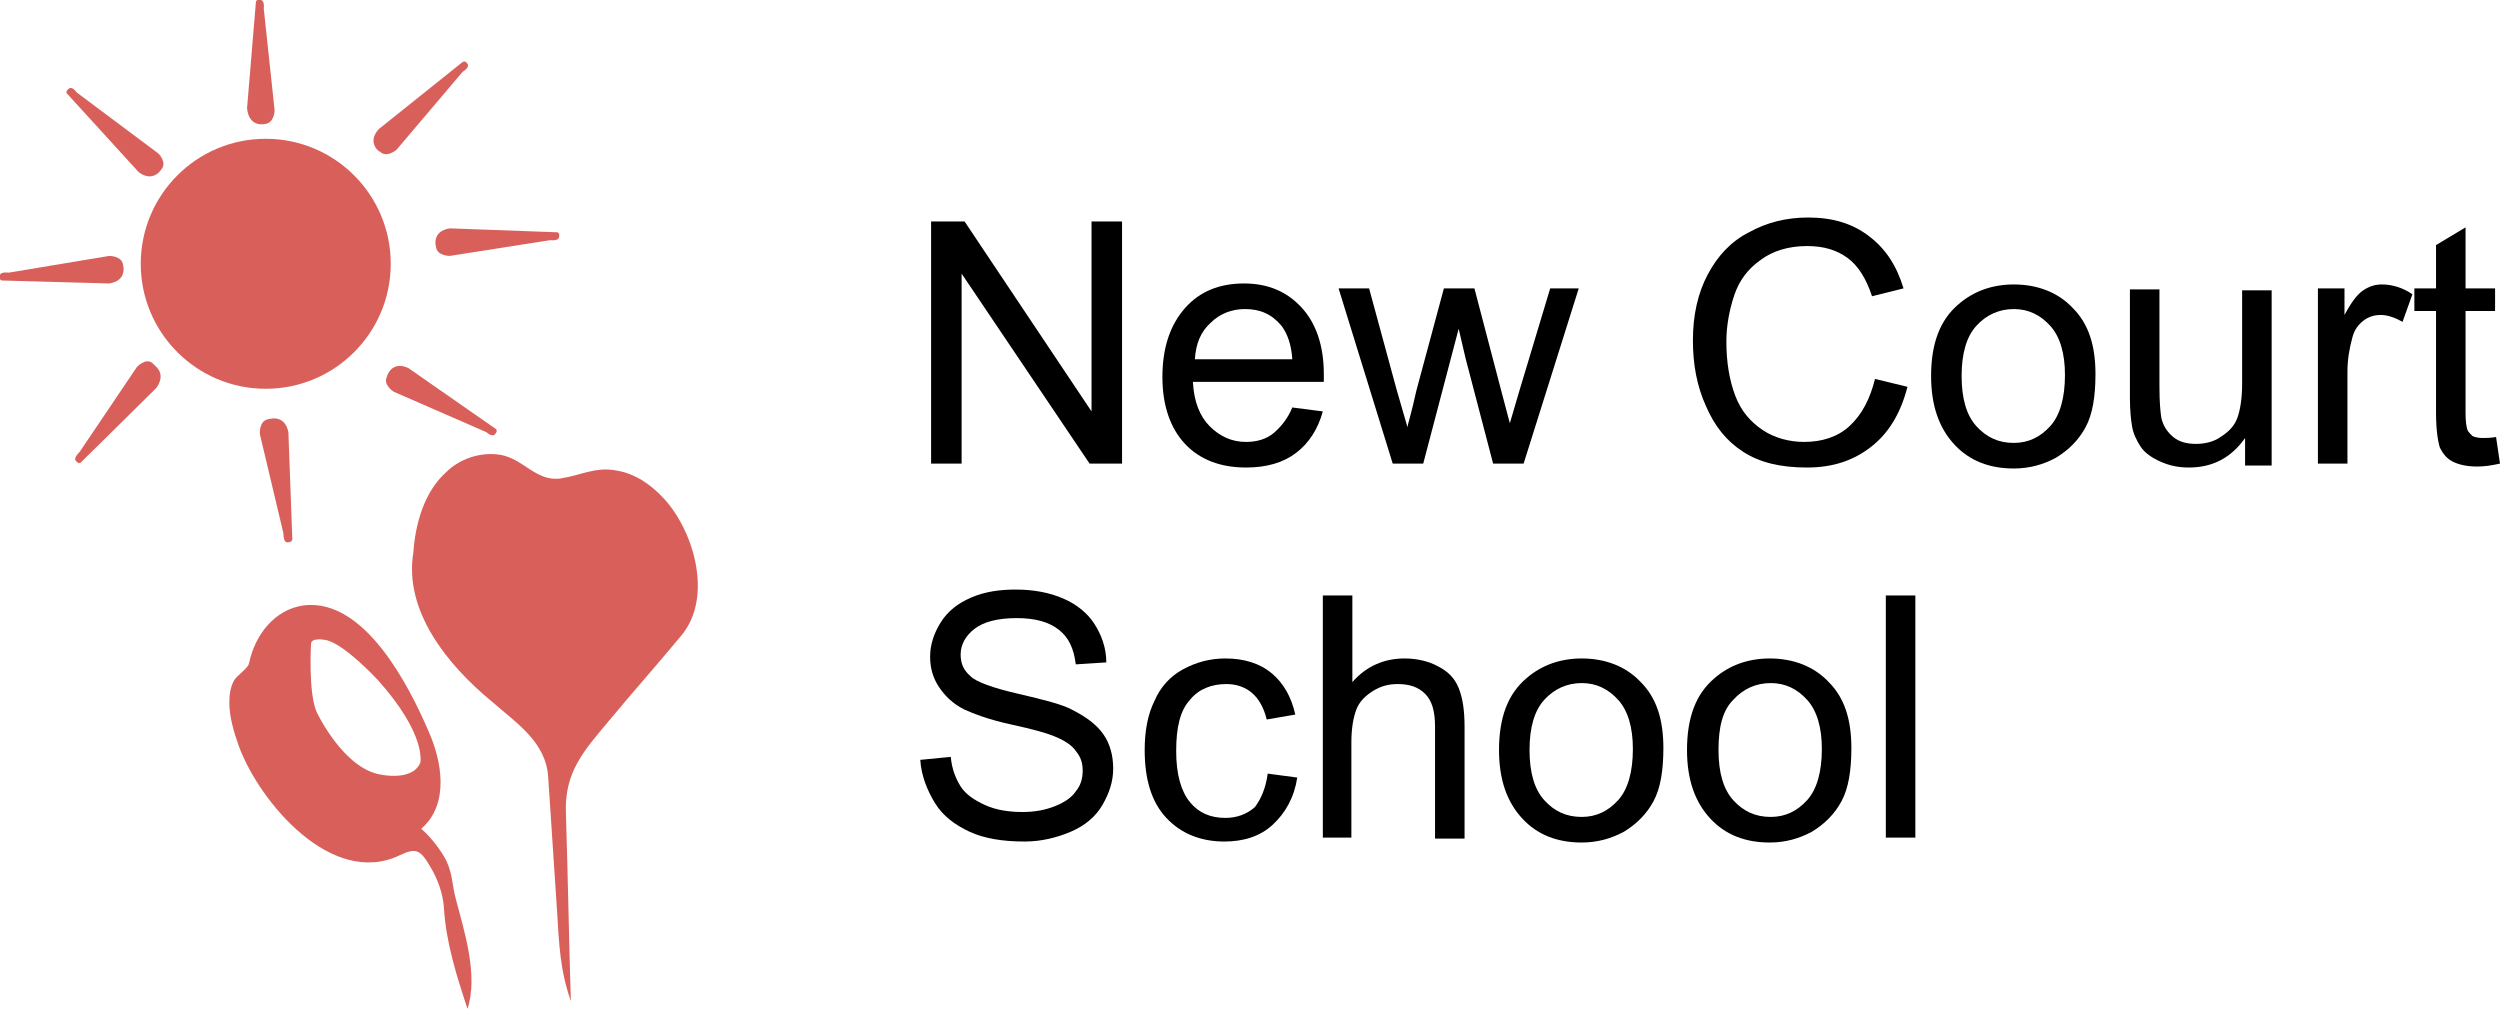
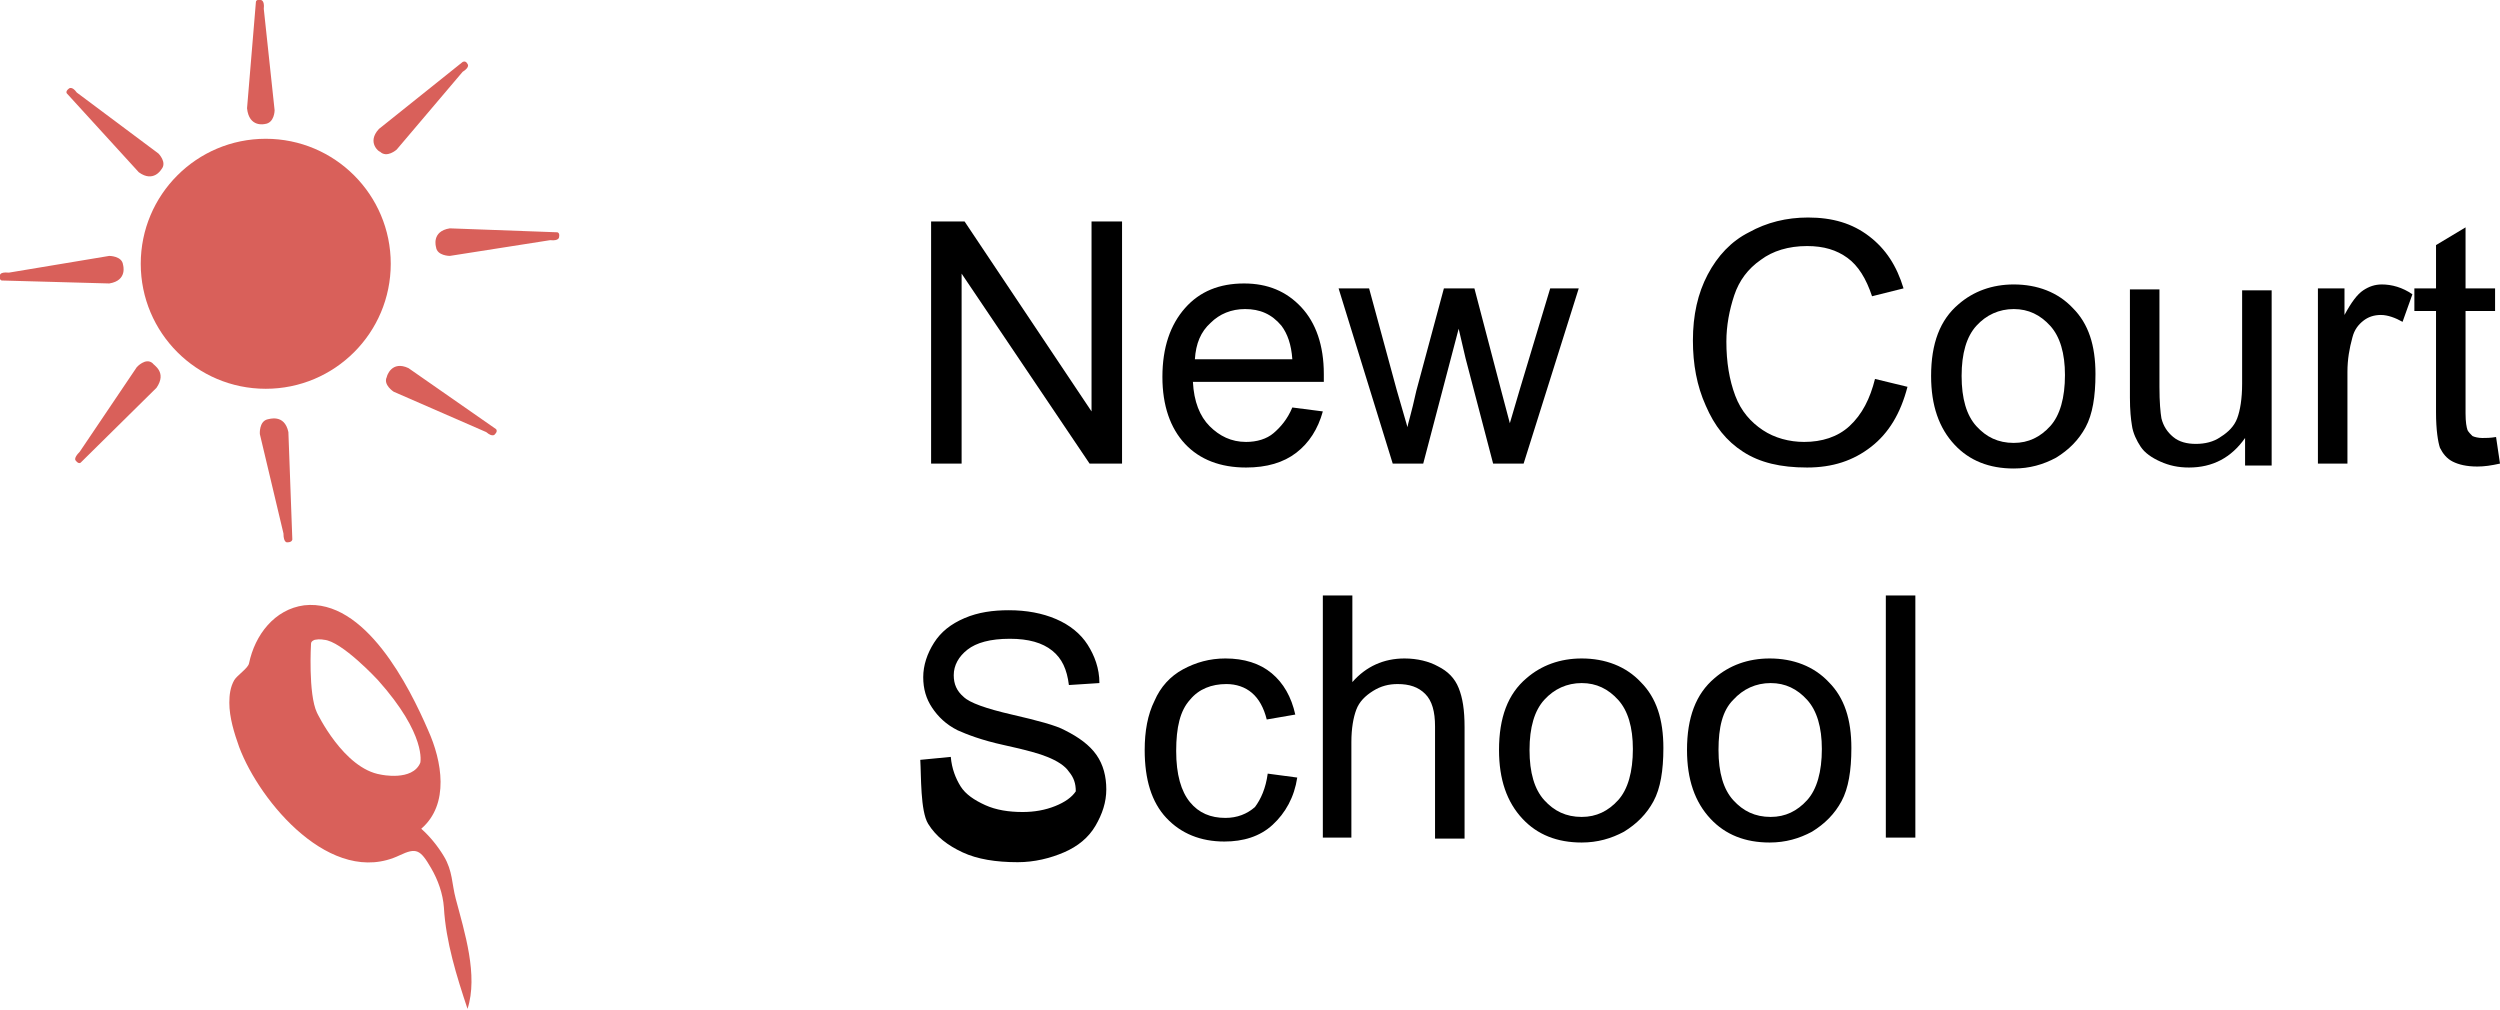
<svg xmlns="http://www.w3.org/2000/svg" version="1.1" id="Layer_1" x="0px" y="0px" width="254px" height="102.6px" viewBox="0 0 254 102.6" style="enable-background:new 0 0 254 102.6;" xml:space="preserve">
  <style type="text/css"> .st0{fill:#D9605A;} </style>
-   <path class="st0" d="M42,56.1c0.2-2.9,1.1-6.1,3.3-8.1c1.4-1.4,3.5-2.1,5.5-1.8c2.4,0.4,3.7,2.8,6.2,2.4c2-0.3,3.5-1.2,5.6-0.8 c1.9,0.3,3.5,1.4,4.8,2.8c3.1,3.3,5.1,10.1,1.8,14c-2.4,2.9-4.9,5.7-7.3,8.6c-2.5,3-4.6,5.2-4.4,9.5c0.2,6.3,0.3,12.6,0.5,19 c-1.1-3.1-1.2-5.8-1.4-9.1c-0.3-4.5-0.6-9.1-0.9-13.6c-0.2-3.6-3.2-5.5-5.7-7.7C45.5,67.6,41,62.1,42,56.1z" />
  <circle class="st0" cx="27" cy="26.8" r="12.7" />
  <path class="st0" d="M14.1,17.5l-7.3-8c0,0-0.2-0.2,0.2-0.5c0,0,0.3-0.3,0.8,0.4l8.3,6.2c0,0,0.9,0.9,0.3,1.6 C16.4,17.2,15.6,18.6,14.1,17.5z" />
  <path class="st0" d="M25.1,11L26,0.2c0,0,0-0.3,0.5-0.2c0,0,0.4,0,0.3,0.9l1.1,10.3c0,0,0,1.3-1,1.4C26.9,12.6,25.3,13,25.1,11z" />
  <path class="st0" d="M38.5,13.1L47,6.3c0,0,0.3-0.2,0.5,0.2c0,0,0.3,0.3-0.5,0.8l-6.7,7.9c0,0-1,0.9-1.7,0.2 C38.6,15.5,37.2,14.5,38.5,13.1z" />
  <path class="st0" d="M45.7,23.2l10.9,0.4c0,0,0.3,0,0.2,0.5c0,0,0,0.4-0.9,0.3L45.7,26c0,0-1.3,0-1.4-0.9 C44.3,25.1,43.8,23.5,45.7,23.2z" />
  <path class="st0" d="M41.5,37.4l8.9,6.2c0,0,0.2,0.2-0.1,0.5c0,0-0.2,0.4-0.9-0.2L40,39.8c0,0-1.1-0.7-0.7-1.5 C39.3,38.2,39.8,36.6,41.5,37.4z" />
  <path class="st0" d="M29.3,43.9l0.4,10.9c0,0,0,0.3-0.5,0.3c0,0-0.4,0.1-0.4-0.9l-2.4-10.1c0,0-0.1-1.3,0.8-1.5 C27.3,42.6,28.9,42,29.3,43.9z" />
  <path class="st0" d="M15.9,39.4L8.2,47c0,0-0.2,0.2-0.5-0.2c0,0-0.3-0.2,0.4-0.9l5.8-8.6c0,0,0.9-1,1.6-0.4 C15.6,37.1,17,37.8,15.9,39.4z" />
  <path class="st0" d="M11.1,28.8L0.2,28.5c0,0-0.3,0-0.2-0.5c0,0-0.1-0.4,0.9-0.3L11.1,26c0,0,1.3,0,1.4,0.9 C12.5,26.9,13,28.5,11.1,28.8z" />
  <path class="st0" d="M46.3,91.3c-0.4-1.5-0.3-2.8-1.2-4.3c-0.6-1-1.4-2-2.3-2.8c2.9-2.5,2.1-6.9,0.7-10c-1.9-4.4-6.4-13.4-12.6-12.7 c-3,0.4-5,3-5.6,5.9c-0.1,0.5-1.2,1.2-1.5,1.7c-0.4,0.7-0.5,1.5-0.5,2.3c0,1.5,0.5,3.1,1,4.5c2.1,5.6,9.4,14.3,16.3,11 c1.7-0.8,2.1-0.6,3.2,1.3c0.7,1.2,1.2,2.6,1.3,4c0.2,3.5,1.3,7,2.4,10.3C48.6,99.1,47.2,94.7,46.3,91.3z M42.7,77.5 c-0.8,1.9-4,1.2-4,1.2c-3.8-0.6-6.5-6.3-6.5-6.3c-0.9-1.9-0.6-7-0.6-7c0-0.3,0.4-0.4,0.4-0.4c0.5-0.1,0.9,0,0.9,0 c1.8,0.1,5.5,4.1,5.5,4.1C43.4,74.7,42.7,77.5,42.7,77.5z" />
  <g>
    <path d="M94.6,47.1V22.5H98l12.9,19.3V22.5h3.1v24.6h-3.3L97.7,27.8v19.3H94.6z" />
    <path d="M131.3,41.4l3.1,0.4c-0.5,1.8-1.4,3.2-2.7,4.2c-1.3,1-3,1.5-5.1,1.5c-2.6,0-4.7-0.8-6.2-2.4s-2.3-3.9-2.3-6.8 c0-3,0.8-5.3,2.3-7c1.5-1.7,3.5-2.5,6-2.5c2.4,0,4.3,0.8,5.8,2.4c1.5,1.6,2.3,3.9,2.3,6.8c0,0.2,0,0.4,0,0.8h-13.3 c0.1,2,0.7,3.5,1.7,4.5s2.2,1.6,3.7,1.6c1.1,0,2.1-0.3,2.8-0.9S130.8,42.6,131.3,41.4z M121.4,36.5h9.9c-0.1-1.5-0.5-2.6-1.1-3.4 c-1-1.2-2.2-1.7-3.7-1.7c-1.4,0-2.6,0.5-3.5,1.4C122,33.7,121.5,34.9,121.4,36.5z" />
    <path d="M141.5,47.1L136,29.3h3.1l2.8,10.3l1.1,3.8c0-0.2,0.4-1.4,0.9-3.7l2.8-10.4h3.1l2.7,10.3l0.9,3.4l1-3.4l3.1-10.3h2.9 l-5.6,17.8h-3.1l-2.8-10.7l-0.7-3l-3.6,13.7H141.5z" />
    <path d="M190.5,38.5l3.3,0.8c-0.7,2.7-1.9,4.7-3.7,6.1c-1.8,1.4-3.9,2.1-6.5,2.1c-2.7,0-4.8-0.5-6.5-1.6c-1.7-1.1-2.9-2.6-3.8-4.7 c-0.9-2-1.3-4.2-1.3-6.6c0-2.6,0.5-4.8,1.5-6.7c1-1.9,2.4-3.4,4.2-4.3c1.8-1,3.8-1.5,6-1.5c2.5,0,4.5,0.6,6.2,1.9 c1.7,1.3,2.8,3,3.5,5.3l-3.2,0.8c-0.6-1.8-1.4-3.1-2.5-3.9c-1.1-0.8-2.4-1.2-4.1-1.2c-1.9,0-3.5,0.5-4.7,1.4 c-1.3,0.9-2.2,2.1-2.7,3.6c-0.5,1.5-0.8,3.1-0.8,4.7c0,2.1,0.3,3.9,0.9,5.5c0.6,1.6,1.6,2.7,2.8,3.5s2.7,1.2,4.2,1.2 c1.8,0,3.4-0.5,4.6-1.6C189.2,42.1,190,40.5,190.5,38.5z" />
    <path d="M196.2,38.2c0-3.3,0.9-5.7,2.8-7.3c1.5-1.3,3.4-2,5.6-2c2.4,0,4.5,0.8,6,2.4c1.6,1.6,2.3,3.8,2.3,6.7c0,2.3-0.3,4.1-1,5.4 c-0.7,1.3-1.7,2.3-3,3.1c-1.3,0.7-2.7,1.1-4.3,1.1c-2.5,0-4.5-0.8-6-2.4C197,43.5,196.2,41.2,196.2,38.2z M199.3,38.2 c0,2.3,0.5,4,1.5,5.1c1,1.1,2.2,1.7,3.8,1.7c1.5,0,2.7-0.6,3.7-1.7s1.5-2.9,1.5-5.2c0-2.2-0.5-3.9-1.5-5c-1-1.1-2.2-1.7-3.7-1.7 c-1.5,0-2.8,0.6-3.8,1.7S199.3,35.9,199.3,38.2z" />
    <path d="M228.1,47.1v-2.6c-1.4,2-3.3,3-5.7,3c-1.1,0-2-0.2-2.9-0.6c-0.9-0.4-1.6-0.9-2-1.5c-0.4-0.6-0.8-1.4-0.9-2.2 c-0.1-0.6-0.2-1.5-0.2-2.8v-11h3v9.9c0,1.6,0.1,2.6,0.2,3.2c0.2,0.8,0.6,1.4,1.2,1.9c0.6,0.5,1.4,0.7,2.3,0.7 c0.9,0,1.8-0.2,2.5-0.7c0.8-0.5,1.4-1.1,1.7-1.9c0.3-0.8,0.5-2,0.5-3.5v-9.5h3v17.8H228.1z" />
    <path d="M235.5,47.1V29.3h2.7V32c0.7-1.3,1.3-2.1,1.9-2.5c0.6-0.4,1.2-0.6,1.9-0.6c1,0,2.1,0.3,3.1,1l-1,2.8 c-0.7-0.4-1.5-0.7-2.2-0.7c-0.7,0-1.3,0.2-1.8,0.6c-0.5,0.4-0.9,0.9-1.1,1.7c-0.3,1.1-0.5,2.2-0.5,3.5v9.3H235.5z" />
    <path d="M253.6,44.4l0.4,2.7c-0.9,0.2-1.6,0.3-2.3,0.3c-1.1,0-1.9-0.2-2.5-0.5s-1-0.8-1.3-1.4c-0.2-0.6-0.4-1.8-0.4-3.6V31.6h-2.2 v-2.3h2.2v-4.4l3-1.8v6.2h3v2.3h-3V42c0,0.9,0.1,1.4,0.2,1.7c0.1,0.2,0.3,0.4,0.5,0.6c0.2,0.1,0.6,0.2,1,0.2 C252.6,44.5,253,44.5,253.6,44.4z" />
-     <path d="M93.5,77.2l3.1-0.3c0.1,1.2,0.5,2.2,1,3c0.5,0.8,1.4,1.4,2.5,1.9c1.1,0.5,2.4,0.7,3.8,0.7c1.2,0,2.3-0.2,3.3-0.6 c1-0.4,1.7-0.9,2.1-1.5c0.5-0.6,0.7-1.3,0.7-2.1c0-0.8-0.2-1.4-0.7-2c-0.4-0.6-1.2-1.1-2.2-1.5c-0.7-0.3-2.1-0.7-4.4-1.2 c-2.3-0.5-3.8-1.1-4.7-1.5c-1.2-0.6-2-1.4-2.6-2.3c-0.6-0.9-0.9-1.9-0.9-3.1c0-1.2,0.4-2.4,1.1-3.5c0.7-1.1,1.7-1.9,3.1-2.5 c1.4-0.6,2.9-0.8,4.5-0.8c1.8,0,3.4,0.3,4.8,0.9s2.5,1.5,3.2,2.6c0.7,1.1,1.2,2.4,1.2,3.9l-3.1,0.2c-0.2-1.6-0.7-2.7-1.7-3.5 c-1-0.8-2.4-1.2-4.3-1.2c-2,0-3.4,0.4-4.3,1.1c-0.9,0.7-1.4,1.6-1.4,2.6c0,0.9,0.3,1.6,1,2.2c0.6,0.6,2.3,1.2,4.9,1.8 c2.6,0.6,4.5,1.1,5.4,1.6c1.4,0.7,2.5,1.5,3.2,2.5c0.7,1,1,2.2,1,3.5c0,1.3-0.4,2.5-1.1,3.7c-0.7,1.2-1.8,2.1-3.2,2.7 c-1.4,0.6-3,1-4.7,1c-2.2,0-4.1-0.3-5.6-1s-2.7-1.6-3.5-2.9S93.6,78.8,93.5,77.2z" />
+     <path d="M93.5,77.2l3.1-0.3c0.1,1.2,0.5,2.2,1,3c0.5,0.8,1.4,1.4,2.5,1.9c1.1,0.5,2.4,0.7,3.8,0.7c1.2,0,2.3-0.2,3.3-0.6 c1-0.4,1.7-0.9,2.1-1.5c0-0.8-0.2-1.4-0.7-2c-0.4-0.6-1.2-1.1-2.2-1.5c-0.7-0.3-2.1-0.7-4.4-1.2 c-2.3-0.5-3.8-1.1-4.7-1.5c-1.2-0.6-2-1.4-2.6-2.3c-0.6-0.9-0.9-1.9-0.9-3.1c0-1.2,0.4-2.4,1.1-3.5c0.7-1.1,1.7-1.9,3.1-2.5 c1.4-0.6,2.9-0.8,4.5-0.8c1.8,0,3.4,0.3,4.8,0.9s2.5,1.5,3.2,2.6c0.7,1.1,1.2,2.4,1.2,3.9l-3.1,0.2c-0.2-1.6-0.7-2.7-1.7-3.5 c-1-0.8-2.4-1.2-4.3-1.2c-2,0-3.4,0.4-4.3,1.1c-0.9,0.7-1.4,1.6-1.4,2.6c0,0.9,0.3,1.6,1,2.2c0.6,0.6,2.3,1.2,4.9,1.8 c2.6,0.6,4.5,1.1,5.4,1.6c1.4,0.7,2.5,1.5,3.2,2.5c0.7,1,1,2.2,1,3.5c0,1.3-0.4,2.5-1.1,3.7c-0.7,1.2-1.8,2.1-3.2,2.7 c-1.4,0.6-3,1-4.7,1c-2.2,0-4.1-0.3-5.6-1s-2.7-1.6-3.5-2.9S93.6,78.8,93.5,77.2z" />
    <path d="M128.8,78.6l3,0.4c-0.3,2-1.2,3.6-2.5,4.8c-1.3,1.2-3,1.7-4.9,1.7c-2.4,0-4.4-0.8-5.9-2.4c-1.5-1.6-2.2-3.9-2.2-6.9 c0-1.9,0.3-3.6,1-5c0.6-1.4,1.6-2.5,2.9-3.2c1.3-0.7,2.7-1.1,4.3-1.1c1.9,0,3.5,0.5,4.7,1.5c1.2,1,2,2.4,2.4,4.2l-2.9,0.5 c-0.3-1.2-0.8-2.1-1.5-2.7c-0.7-0.6-1.6-0.9-2.6-0.9c-1.5,0-2.8,0.5-3.7,1.6c-1,1.1-1.4,2.8-1.4,5.2c0,2.4,0.5,4.1,1.4,5.2 c0.9,1.1,2.1,1.6,3.6,1.6c1.2,0,2.2-0.4,3-1.1C128.1,81.2,128.6,80.1,128.8,78.6z" />
    <path d="M134.4,85.1V60.5h3v8.8c1.4-1.6,3.2-2.4,5.3-2.4c1.3,0,2.5,0.3,3.4,0.8c1,0.5,1.7,1.2,2.1,2.2s0.6,2.2,0.6,4v11.3h-3V73.8 c0-1.5-0.3-2.6-1-3.3c-0.7-0.7-1.6-1-2.8-1c-0.9,0-1.7,0.2-2.5,0.7c-0.8,0.5-1.4,1.1-1.7,1.9c-0.3,0.8-0.5,1.9-0.5,3.3v9.7H134.4z" />
    <path d="M152.3,76.2c0-3.3,0.9-5.7,2.8-7.3c1.5-1.3,3.4-2,5.6-2c2.4,0,4.5,0.8,6,2.4c1.6,1.6,2.3,3.8,2.3,6.7c0,2.3-0.3,4.1-1,5.4 c-0.7,1.3-1.7,2.3-3,3.1c-1.3,0.7-2.7,1.1-4.3,1.1c-2.5,0-4.5-0.8-6-2.4C153.1,81.5,152.3,79.2,152.3,76.2z M155.4,76.2 c0,2.3,0.5,4,1.5,5.1c1,1.1,2.2,1.7,3.8,1.7c1.5,0,2.7-0.6,3.7-1.7c1-1.1,1.5-2.9,1.5-5.2c0-2.2-0.5-3.9-1.5-5 c-1-1.1-2.2-1.7-3.7-1.7c-1.5,0-2.8,0.6-3.8,1.7C155.9,72.2,155.4,73.9,155.4,76.2z" />
    <path d="M171.4,76.2c0-3.3,0.9-5.7,2.8-7.3c1.5-1.3,3.4-2,5.6-2c2.4,0,4.5,0.8,6,2.4c1.6,1.6,2.3,3.8,2.3,6.7c0,2.3-0.3,4.1-1,5.4 c-0.7,1.3-1.7,2.3-3,3.1c-1.3,0.7-2.7,1.1-4.3,1.1c-2.5,0-4.5-0.8-6-2.4C172.2,81.5,171.4,79.2,171.4,76.2z M174.6,76.2 c0,2.3,0.5,4,1.5,5.1c1,1.1,2.2,1.7,3.8,1.7c1.5,0,2.7-0.6,3.7-1.7s1.5-2.9,1.5-5.2c0-2.2-0.5-3.9-1.5-5c-1-1.1-2.2-1.7-3.7-1.7 c-1.5,0-2.8,0.6-3.8,1.7C175,72.2,174.6,73.9,174.6,76.2z" />
    <path d="M191.6,85.1V60.5h3v24.6H191.6z" />
  </g>
</svg>